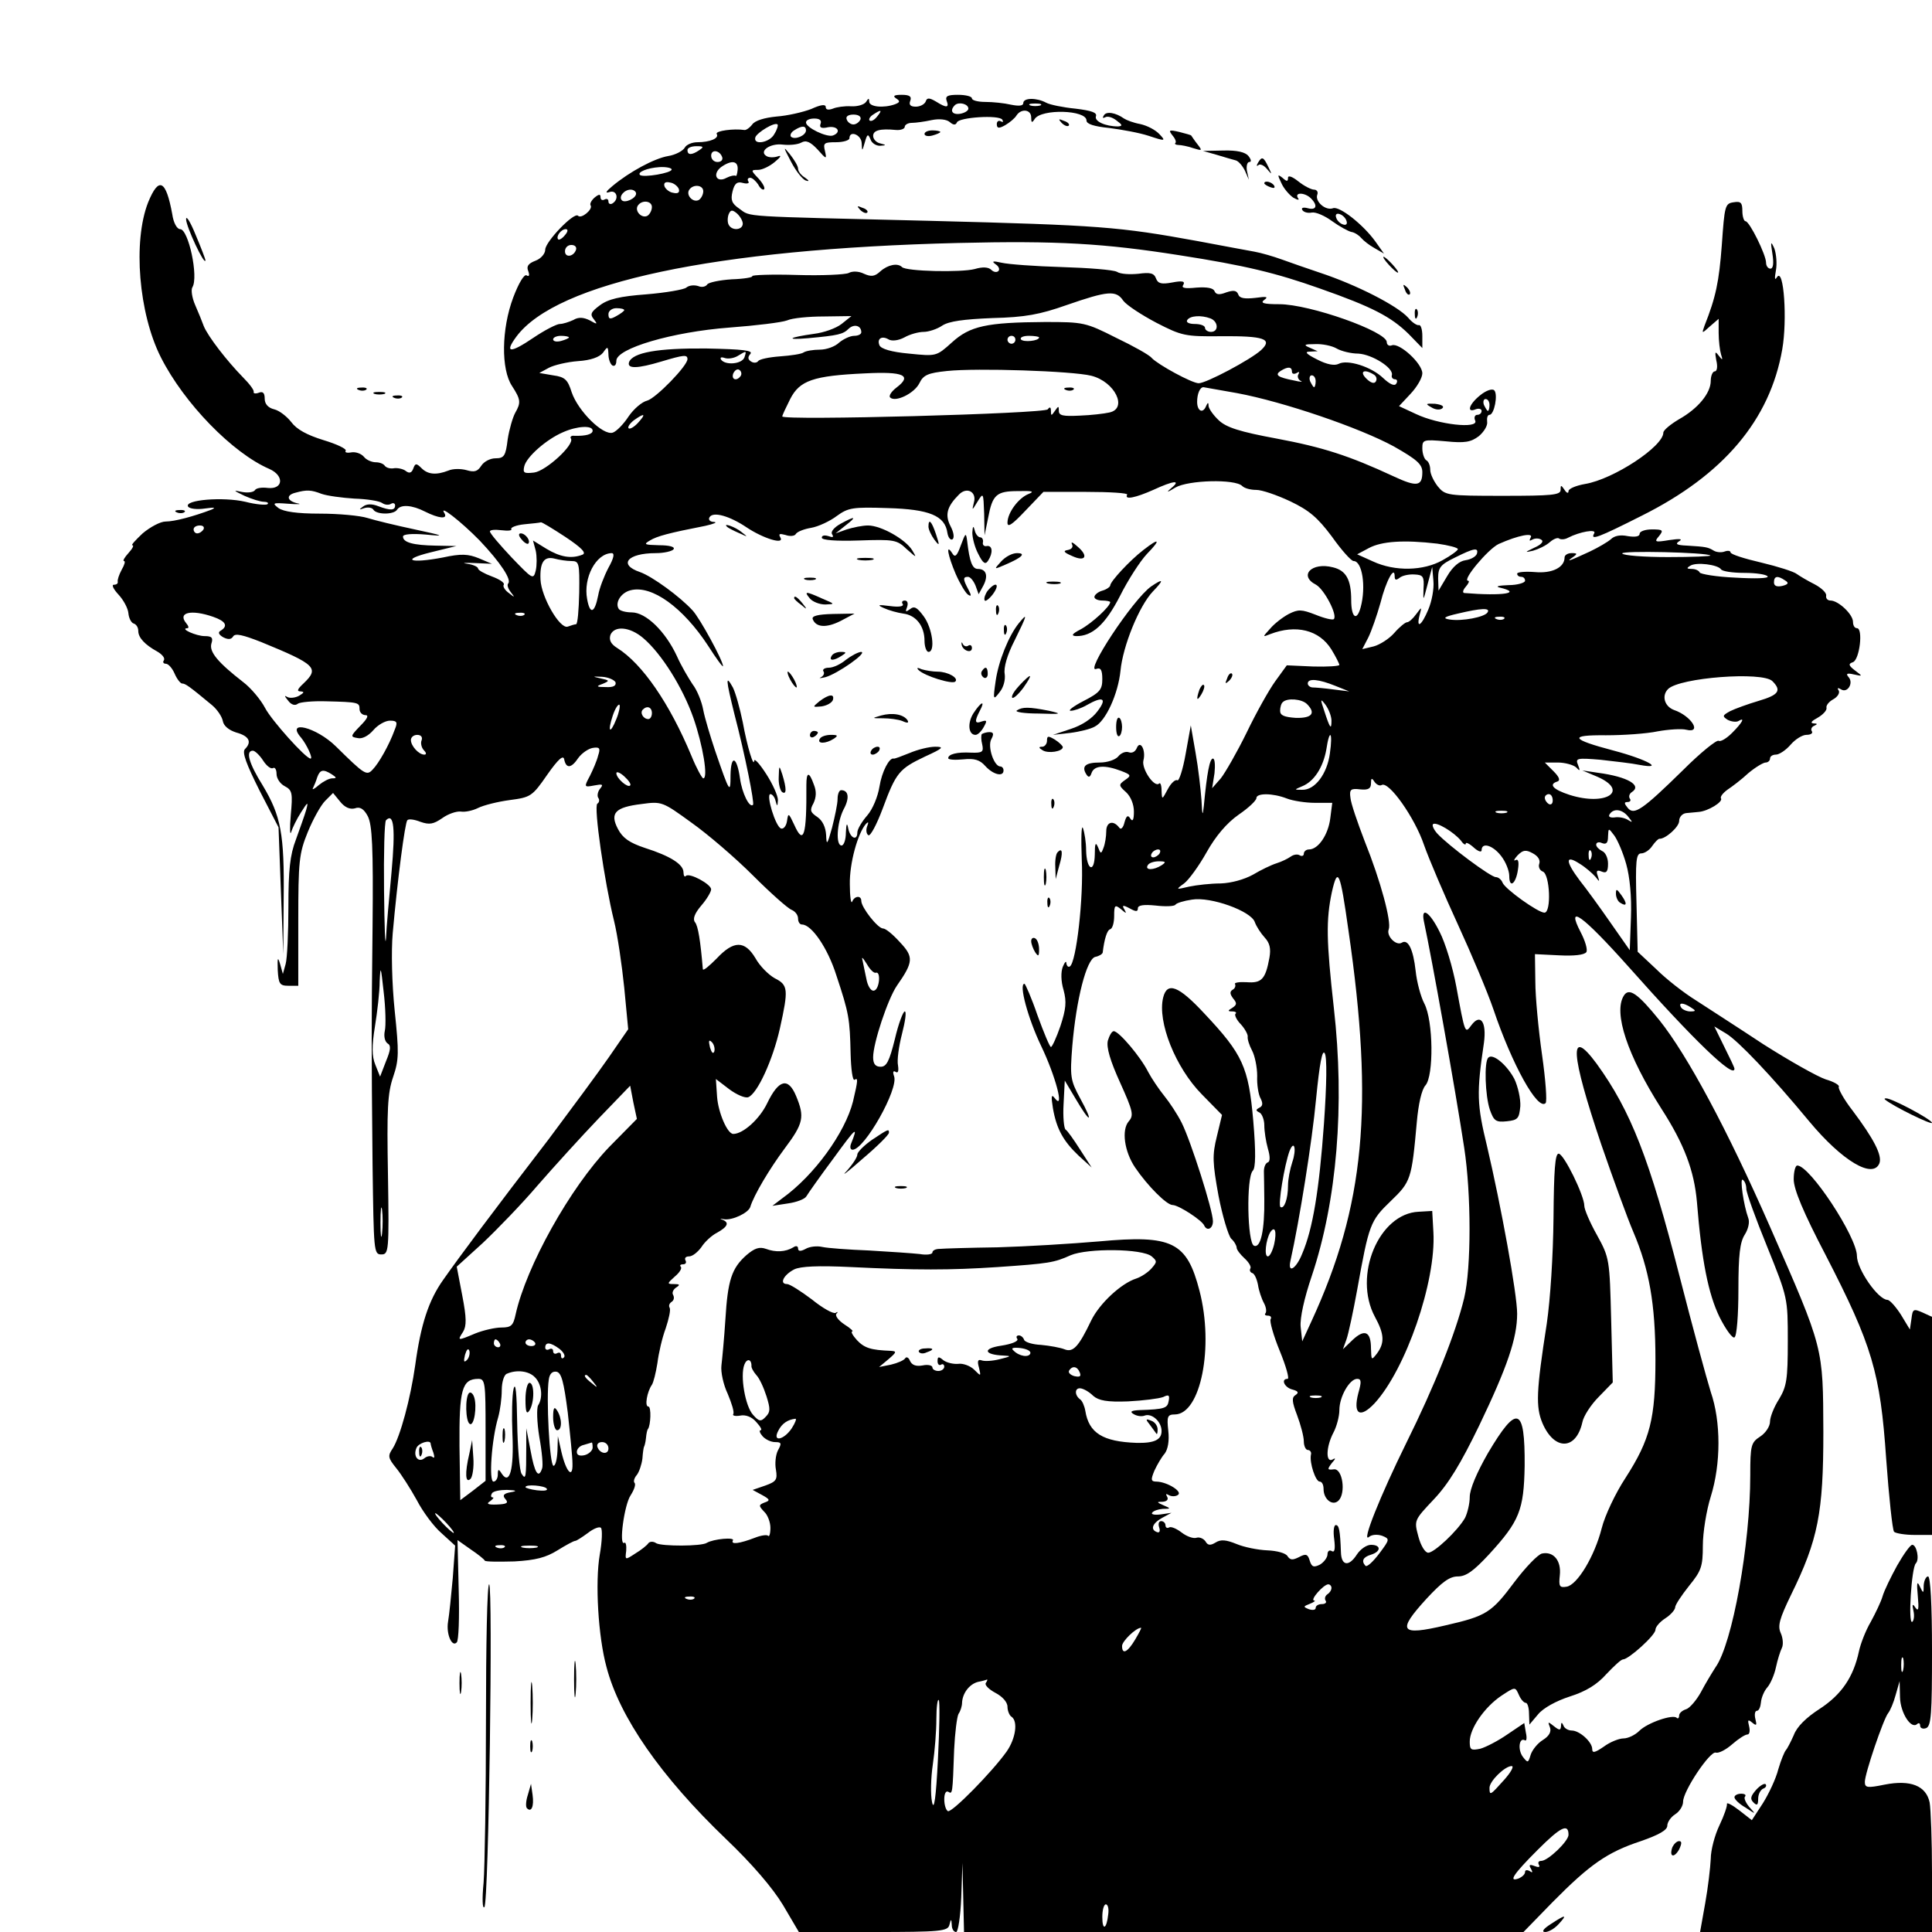
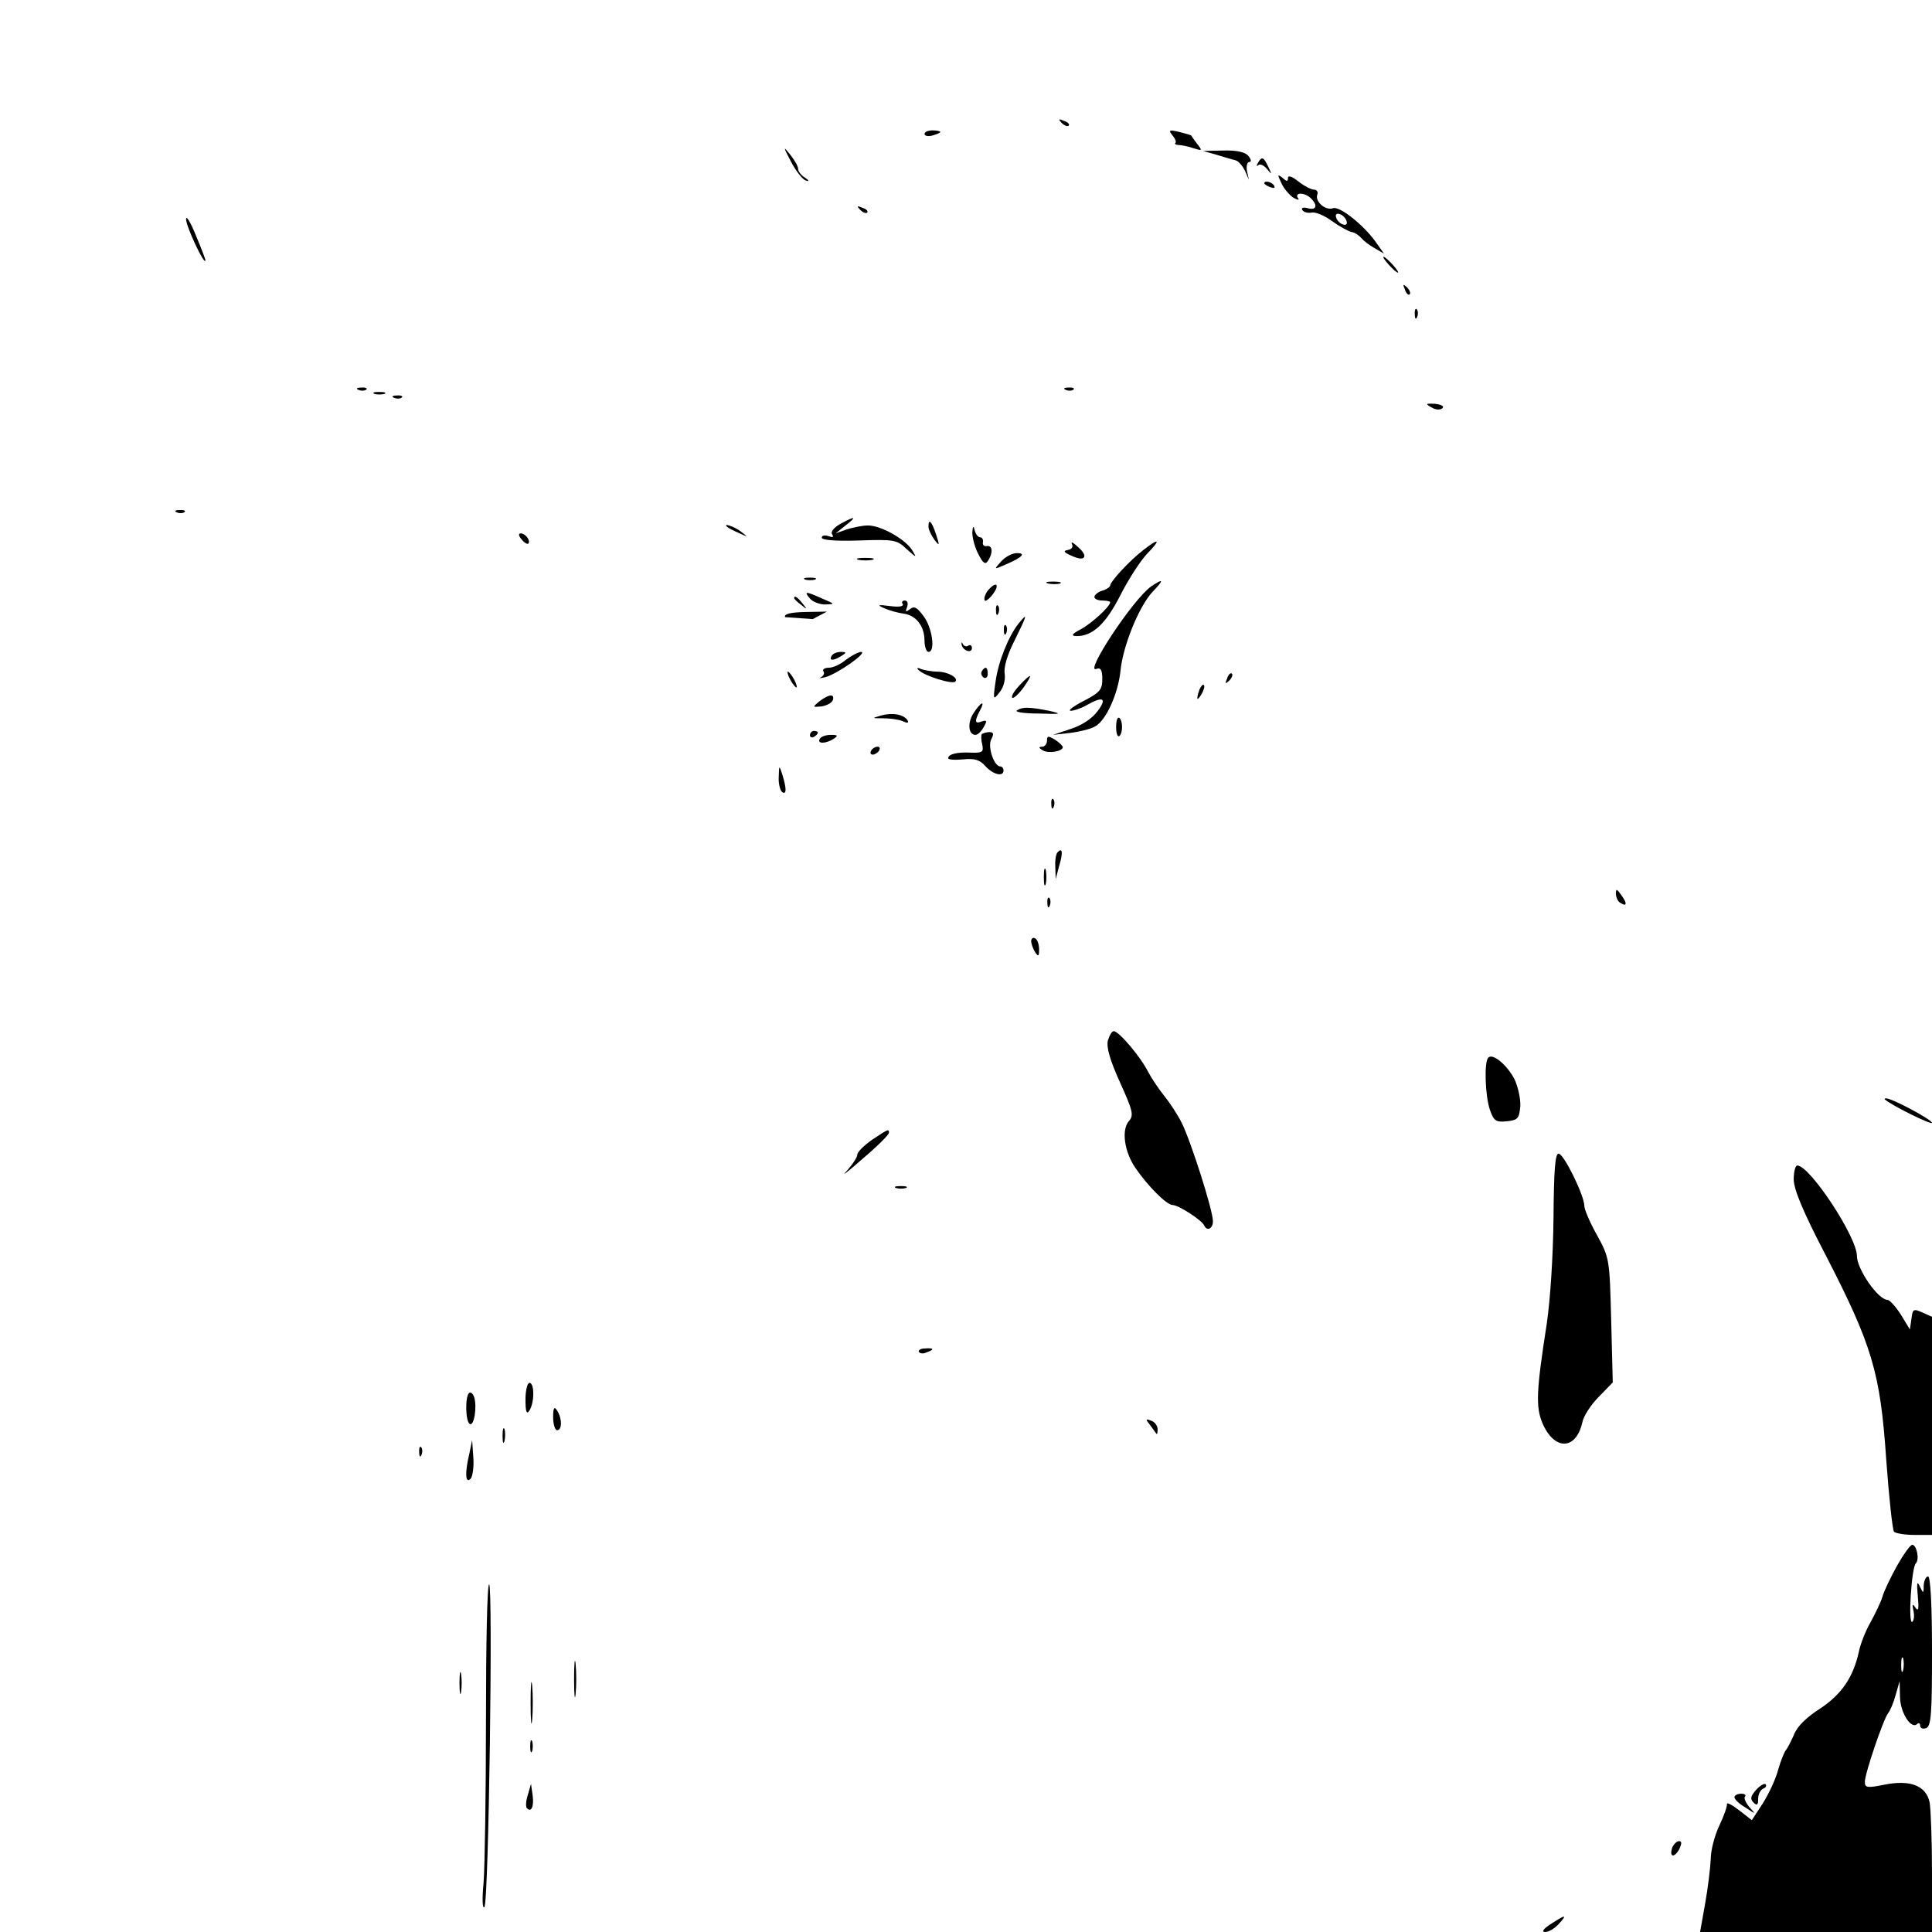
<svg xmlns="http://www.w3.org/2000/svg" version="1.0" width="489pt" height="489pt" viewBox="0 0 489 489" preserveAspectRatio="xMidYMid meet">
  <g transform="translate(0,489) scale(0.1,-0.1)" fill="#000000" stroke="none">
-     <path d="M2268 4641 c11 -7 10 -10 -3 -15 -28 -10 -65 -7 -65 7 0 9 -2 9 -8 -1 -5 -7 -22 -12 -38 -11 -16 1 -37 -2 -46 -6 -11 -4 -18 -3 -18 4 0 8 -13 6 -37 -5 -21 -8 -60 -17 -88 -19 -30 -3 -54 -10 -61 -20 -7 -9 -16 -15 -20 -14 -26 4 -74 -2 -70 -10 7 -11 -17 -21 -49 -21 -13 0 -28 -6 -32 -14 -5 -8 -23 -18 -42 -21 -35 -6 -98 -40 -141 -76 -17 -14 -19 -19 -7 -15 18 6 25 -18 7 -29 -5 -3 -10 -1 -10 5 0 6 -4 8 -10 5 -5 -3 -10 -1 -10 6 0 8 -4 8 -15 -1 -8 -7 -13 -16 -10 -20 6 -10 -24 -35 -32 -26 -10 10 -83 -66 -83 -86 0 -10 -11 -23 -25 -28 -18 -7 -23 -14 -18 -26 4 -11 2 -15 -4 -11 -6 4 -20 -19 -34 -56 -30 -80 -31 -182 -3 -224 22 -34 23 -42 8 -68 -6 -11 -15 -41 -19 -67 -5 -42 -9 -48 -31 -48 -13 0 -29 -8 -36 -19 -9 -14 -17 -17 -37 -11 -14 4 -35 4 -46 -1 -31 -12 -52 -10 -68 6 -13 13 -16 13 -21 -1 -4 -11 -10 -13 -19 -6 -6 5 -20 8 -29 7 -10 -2 -20 1 -24 6 -3 5 -13 9 -23 9 -10 0 -24 6 -30 14 -7 8 -21 13 -32 11 -11 -2 -17 0 -14 4 3 5 -23 17 -56 27 -42 13 -68 27 -82 46 -11 14 -30 29 -43 32 -16 4 -24 14 -24 27 0 15 -5 19 -15 15 -8 -3 -14 -2 -13 2 2 4 -11 21 -27 37 -42 43 -88 103 -99 129 -4 11 -14 36 -22 54 -8 18 -11 39 -7 45 16 26 -10 147 -31 147 -8 0 -17 16 -20 38 -16 87 -34 96 -61 30 -39 -99 -24 -281 32 -392 59 -117 182 -243 275 -283 38 -17 35 -52 -4 -48 -15 2 -30 0 -33 -6 -4 -5 -18 -7 -33 -4 -23 5 -22 4 7 -10 18 -8 40 -15 49 -15 8 0 13 -3 9 -6 -3 -3 -29 -1 -56 6 -56 13 -155 5 -145 -12 4 -6 23 -8 43 -5 23 3 29 3 16 -3 -45 -17 -93 -30 -116 -30 -13 0 -39 -14 -58 -30 -18 -17 -30 -30 -26 -30 5 0 0 -9 -10 -20 -10 -11 -15 -20 -11 -20 4 0 1 -10 -6 -22 -7 -13 -11 -26 -10 -30 1 -5 -3 -8 -10 -8 -6 0 -1 -11 12 -25 13 -14 24 -35 25 -47 1 -12 7 -24 13 -26 7 -2 12 -10 12 -19 0 -17 17 -35 48 -52 12 -7 20 -16 17 -22 -4 -5 -1 -9 5 -9 6 0 16 -11 22 -25 6 -14 15 -25 19 -25 8 0 17 -6 76 -55 13 -11 25 -29 27 -40 2 -12 15 -23 34 -29 33 -9 40 -24 22 -42 -8 -8 4 -39 37 -105 l48 -93 6 -161 6 -160 1 140 c2 165 -7 210 -53 287 -35 56 -44 88 -25 88 5 0 17 -11 26 -25 9 -14 20 -22 25 -19 5 3 9 -4 9 -15 0 -11 9 -25 21 -31 19 -10 20 -18 15 -73 -3 -34 -2 -53 1 -43 3 10 14 33 25 50 17 27 19 28 13 6 -4 -14 -16 -47 -26 -75 -15 -39 -19 -77 -19 -170 0 -66 -3 -131 -7 -145 l-7 -25 -7 25 c-6 20 -7 16 -6 -15 2 -35 5 -40 27 -40 l25 0 0 165 c0 150 2 170 24 224 13 32 33 68 44 79 l20 20 18 -22 c12 -15 25 -20 37 -17 13 5 23 -1 33 -20 11 -22 14 -77 12 -278 -3 -278 -3 -287 0 -606 3 -216 3 -225 22 -225 19 0 20 7 17 200 -3 168 -1 208 13 249 15 44 15 62 4 168 -7 68 -9 151 -5 196 12 135 31 280 37 286 3 4 18 2 33 -4 23 -8 33 -6 55 9 15 11 36 18 47 17 10 -2 30 2 44 9 14 7 50 16 80 20 53 7 57 9 95 64 28 40 41 51 43 39 5 -24 18 -23 36 4 9 12 25 23 36 25 18 3 20 -1 14 -19 -3 -13 -13 -36 -21 -52 -15 -28 -15 -29 11 -24 21 4 24 3 15 -8 -6 -7 -8 -18 -5 -23 4 -5 3 -12 -2 -15 -10 -6 18 -199 42 -296 9 -36 20 -112 26 -170 l10 -105 -49 -71 c-27 -39 -96 -132 -152 -207 -140 -182 -227 -299 -267 -356 -37 -52 -57 -113 -71 -216 -12 -85 -38 -181 -57 -211 -13 -19 -12 -24 9 -50 13 -16 36 -52 52 -81 15 -29 43 -67 63 -84 l34 -31 -6 -82 c-4 -44 -9 -94 -12 -111 -5 -31 10 -65 22 -52 5 4 7 64 5 133 l-3 126 34 -24 c18 -12 34 -25 35 -28 2 -3 35 -3 75 -2 54 3 80 10 109 28 21 13 41 24 45 24 3 0 17 9 32 20 14 11 29 17 33 13 4 -4 3 -35 -3 -68 -12 -70 -4 -207 17 -284 33 -127 138 -278 303 -436 67 -64 118 -124 144 -167 l40 -68 188 0 c171 0 189 2 193 18 4 16 5 16 6 0 0 -10 5 -18 11 -18 5 0 11 39 13 88 l3 87 2 -87 2 -88 708 0 708 0 74 76 c94 95 138 126 223 154 46 16 67 28 67 39 0 9 9 22 20 29 11 7 20 21 20 32 0 27 69 130 83 124 7 -2 25 7 41 21 16 14 33 25 39 25 5 0 7 9 4 21 -4 16 -3 18 8 9 11 -9 12 -7 8 9 -3 12 -1 21 4 21 5 0 9 10 10 21 1 12 8 29 16 38 8 9 18 32 22 51 4 19 11 41 15 49 4 8 3 25 -3 38 -8 18 -3 36 26 96 69 140 82 209 82 412 -1 217 2 208 -135 520 -109 248 -209 434 -280 523 -55 68 -77 83 -90 62 -27 -43 9 -151 95 -286 58 -90 83 -157 90 -236 12 -150 29 -233 57 -291 16 -32 33 -55 38 -52 6 3 10 58 10 121 0 89 4 120 16 139 9 14 13 32 9 42 -12 33 -22 103 -14 97 5 -3 9 -13 9 -23 0 -10 24 -76 53 -147 52 -129 52 -129 52 -239 0 -97 -3 -114 -22 -146 -13 -20 -23 -46 -23 -57 0 -12 -11 -29 -25 -38 -23 -15 -25 -22 -25 -98 0 -174 -45 -426 -88 -486 -9 -14 -26 -42 -37 -63 -11 -20 -28 -40 -37 -43 -10 -3 -18 -10 -18 -16 0 -6 -3 -9 -6 -6 -9 10 -74 -12 -95 -33 -10 -10 -28 -19 -40 -19 -11 0 -34 -9 -50 -21 -22 -15 -29 -17 -29 -6 0 18 -32 47 -52 47 -9 0 -19 6 -21 13 -4 9 -6 8 -6 -2 -1 -11 -4 -11 -18 0 -15 12 -16 12 -10 -3 4 -11 -2 -22 -18 -32 -13 -8 -27 -25 -31 -38 -6 -20 -7 -21 -20 -4 -13 18 -9 50 6 41 4 -2 5 7 2 20 l-4 24 -43 -29 c-23 -16 -54 -32 -68 -36 -24 -5 -27 -3 -27 18 0 33 37 87 80 116 35 23 35 23 44 3 5 -12 13 -21 18 -21 4 0 8 -12 8 -27 l1 -28 22 26 c13 16 46 34 80 45 41 13 69 30 93 57 19 20 37 37 42 37 14 0 82 61 82 75 0 7 11 20 25 29 14 9 25 22 25 28 0 6 16 30 35 54 31 38 35 49 35 102 0 33 9 89 20 124 26 83 26 190 0 265 -10 32 -46 164 -79 293 -76 297 -123 418 -210 538 -71 96 -66 26 12 -205 30 -87 66 -186 81 -221 40 -94 56 -182 56 -323 0 -150 -13 -202 -76 -300 -25 -38 -52 -95 -60 -127 -18 -71 -62 -144 -89 -148 -18 -3 -20 1 -17 29 4 37 -16 61 -45 55 -10 -2 -41 -34 -69 -71 -59 -79 -71 -87 -176 -111 -115 -27 -123 -15 -47 68 39 42 58 56 79 56 21 0 40 14 79 56 77 84 88 112 90 224 1 150 -19 157 -93 32 -28 -49 -46 -91 -46 -111 0 -17 -6 -41 -12 -53 -19 -33 -78 -88 -93 -88 -8 0 -19 18 -25 41 -11 41 -11 41 39 94 37 39 68 90 115 187 71 148 96 221 96 283 0 50 -41 274 -76 423 -26 107 -27 135 -8 263 7 53 -9 75 -32 44 -16 -22 -16 -22 -38 98 -9 49 -28 111 -42 138 -25 51 -48 66 -40 27 20 -93 79 -422 102 -573 18 -117 18 -304 0 -380 -21 -88 -76 -225 -146 -366 -67 -136 -115 -256 -95 -239 7 6 21 7 33 3 20 -8 20 -9 -7 -45 -16 -21 -31 -35 -35 -31 -11 12 -6 22 14 28 26 8 26 25 0 25 -11 0 -27 -11 -36 -25 -20 -31 -39 -28 -40 6 -2 57 -5 69 -13 69 -5 0 -7 -16 -4 -36 3 -25 1 -34 -6 -30 -6 4 -11 0 -11 -8 0 -8 -9 -20 -19 -26 -16 -8 -21 -6 -26 10 -5 17 -10 18 -27 9 -16 -8 -22 -8 -29 2 -4 8 -27 14 -51 15 -24 1 -59 8 -78 16 -27 11 -40 12 -53 4 -13 -8 -20 -8 -26 3 -5 7 -15 11 -22 9 -8 -3 -25 3 -38 13 -13 10 -27 16 -32 13 -5 -3 -9 0 -9 5 0 6 -5 11 -11 11 -6 0 -8 -7 -5 -16 3 -9 1 -14 -5 -12 -18 6 -13 22 12 36 l24 13 -27 -4 c-15 -2 -25 0 -22 4 3 5 15 9 27 10 21 0 21 1 2 9 -18 8 -18 9 -2 9 11 1 15 6 11 13 -4 7 -3 8 4 4 7 -4 17 -4 23 0 14 8 -26 33 -53 34 -15 0 -16 4 -6 28 7 15 18 34 26 43 8 11 12 32 9 58 -4 36 -2 41 17 41 65 1 99 171 62 313 -32 124 -69 142 -254 125 -70 -6 -185 -13 -257 -15 -71 -1 -138 -3 -147 -4 -10 0 -18 -4 -18 -9 0 -5 -15 -7 -32 -4 -18 2 -76 6 -128 9 -52 2 -106 6 -119 9 -13 3 -32 1 -42 -5 -13 -7 -19 -6 -19 1 0 6 -5 8 -12 3 -20 -12 -45 -13 -69 -4 -17 6 -29 2 -50 -16 -37 -33 -47 -63 -53 -163 -3 -47 -8 -99 -10 -116 -2 -17 5 -49 16 -72 10 -24 17 -46 14 -51 -3 -4 5 -6 17 -4 14 3 30 -3 41 -16 11 -12 16 -21 11 -21 -4 0 -2 -7 5 -15 7 -8 21 -15 32 -15 16 0 17 -3 7 -21 -6 -12 -8 -34 -5 -49 4 -25 1 -30 -27 -40 l-32 -11 24 -13 c20 -11 21 -14 6 -19 -15 -6 -15 -8 -1 -23 9 -8 16 -27 16 -41 0 -15 -3 -24 -6 -20 -3 3 -18 1 -33 -5 -39 -15 -62 -18 -56 -7 6 9 -49 4 -66 -6 -13 -9 -114 -9 -128 -1 -7 5 -16 5 -20 0 -3 -5 -18 -17 -33 -26 -26 -17 -26 -17 -23 7 1 13 -1 23 -5 20 -14 -8 0 96 16 120 9 14 14 28 10 32 -3 3 -1 12 6 20 6 8 12 26 14 41 1 15 3 28 4 30 1 1 4 11 5 22 1 11 3 21 5 23 7 9 9 57 1 57 -10 0 -3 38 9 55 4 6 10 30 14 55 3 25 12 64 21 88 8 24 13 47 10 52 -3 5 -1 11 5 15 6 4 7 11 4 17 -4 6 0 14 7 19 11 7 10 9 -5 9 -18 0 -18 1 2 19 12 10 19 21 15 25 -3 3 -1 6 6 6 7 0 9 5 6 10 -3 6 1 10 9 10 9 0 22 11 31 23 8 13 26 30 40 37 27 15 32 26 13 33 -7 2 -5 3 5 1 21 -3 61 16 66 31 9 30 49 97 87 148 48 64 51 80 29 133 -20 48 -44 42 -73 -18 -19 -40 -61 -78 -86 -78 -15 0 -38 54 -41 94 l-3 45 34 -26 c19 -14 40 -23 48 -20 23 9 62 94 80 174 22 99 21 110 -13 127 -16 9 -38 31 -49 51 -27 45 -55 45 -98 -1 -19 -19 -34 -32 -35 -27 -6 71 -12 110 -20 119 -6 8 -1 22 16 42 14 16 25 35 25 41 0 13 -55 43 -64 34 -3 -4 -6 1 -6 9 0 20 -32 41 -98 62 -39 13 -56 25 -68 48 -21 40 -7 55 60 63 51 7 53 6 126 -47 41 -29 111 -89 156 -134 45 -45 89 -84 98 -87 9 -4 16 -13 16 -22 0 -8 4 -15 10 -15 24 0 65 -59 87 -129 32 -96 34 -110 36 -198 1 -39 5 -69 10 -66 9 6 9 0 -4 -55 -20 -79 -98 -187 -179 -245 l-25 -19 39 6 c22 3 43 11 47 18 4 7 35 51 70 98 56 77 62 82 43 35 -3 -8 -2 -15 4 -15 30 0 117 154 105 186 -4 11 -2 15 4 11 6 -4 8 2 6 16 -3 13 2 49 10 80 8 31 12 57 7 57 -4 0 -16 -31 -25 -70 -14 -56 -21 -70 -36 -70 -13 0 -19 7 -19 24 0 36 37 147 60 181 42 60 43 73 8 110 -17 19 -36 35 -43 35 -13 0 -55 53 -55 70 0 14 -17 13 -23 -2 -3 -7 -6 13 -6 44 -1 53 20 129 41 153 6 6 7 4 3 -6 -4 -10 -2 -20 3 -23 5 -3 21 27 36 67 34 92 42 101 107 132 46 21 50 25 26 25 -15 0 -44 -7 -65 -16 -20 -8 -38 -15 -40 -14 -11 3 -30 -33 -36 -71 -4 -25 -17 -57 -31 -73 -14 -16 -25 -35 -25 -43 0 -22 -18 -15 -23 10 -3 16 -5 13 -6 -10 0 -18 -5 -33 -11 -33 -15 0 -12 57 5 91 16 29 13 49 -6 49 -5 0 -9 -10 -9 -22 0 -13 -7 -45 -14 -73 -12 -43 -14 -46 -15 -19 -1 20 -9 37 -22 46 -18 12 -20 17 -10 35 7 15 8 30 1 47 -12 34 -19 33 -19 -1 1 -129 -7 -154 -31 -100 -14 30 -15 30 -18 9 -2 -13 -9 -21 -15 -19 -14 4 -39 87 -27 87 5 0 11 -8 13 -17 4 -15 5 -15 6 2 0 11 -13 40 -29 65 -16 25 -30 41 -31 35 -1 -20 -18 36 -29 97 -7 34 -18 74 -25 88 -19 34 -18 21 4 -68 27 -103 51 -225 47 -229 -9 -9 -28 30 -33 67 -8 56 -23 61 -24 8 0 -48 -2 -46 -39 62 -12 36 -26 82 -30 103 -4 22 -16 51 -27 65 -10 15 -29 47 -40 72 -29 62 -78 110 -114 110 -15 0 -30 4 -33 9 -10 16 6 41 30 47 54 14 133 -44 196 -140 21 -33 38 -56 38 -52 0 14 -59 122 -77 141 -32 35 -102 86 -133 97 -56 19 -32 48 40 48 21 0 42 5 45 10 4 6 -11 10 -37 10 -37 1 -40 2 -23 12 18 11 48 19 140 37 22 5 32 9 22 10 -10 0 -15 6 -11 12 9 15 51 3 94 -26 42 -28 97 -45 85 -25 -5 9 -2 10 13 6 11 -4 23 -3 26 2 3 6 21 13 39 16 18 3 48 17 65 30 29 21 40 23 129 20 105 -3 145 -19 151 -63 2 -12 8 -19 13 -16 5 4 3 18 -5 33 -15 29 -9 50 21 80 20 21 46 7 38 -20 -5 -21 -5 -21 9 2 15 24 15 24 17 -30 l1 -55 9 44 c11 59 21 68 76 68 36 1 42 -1 27 -7 -26 -10 -54 -48 -54 -73 0 -13 12 -5 45 30 l46 48 108 0 c60 0 107 -3 104 -7 -8 -14 21 -8 66 12 52 24 72 26 45 4 -13 -11 -10 -11 11 2 33 19 151 22 169 4 6 -6 21 -10 36 -10 14 0 52 -13 86 -29 48 -23 69 -41 105 -89 24 -34 49 -62 55 -62 22 0 32 -65 18 -117 -10 -37 -24 -26 -24 18 0 52 -13 75 -46 83 -54 14 -88 -21 -43 -44 21 -12 55 -77 45 -87 -3 -3 -24 2 -46 11 -36 14 -44 14 -68 2 -15 -8 -36 -24 -47 -37 -20 -22 -20 -22 0 -14 65 25 124 11 155 -39 11 -18 20 -36 20 -39 0 -3 -30 -5 -66 -4 l-67 3 -29 -40 c-16 -22 -49 -81 -73 -131 -24 -49 -54 -101 -65 -115 l-22 -25 6 38 c2 20 1 37 -4 37 -8 0 -15 -35 -23 -120 -3 -28 -4 -24 -6 15 -2 28 -8 81 -15 120 l-12 69 -13 -72 c-7 -40 -17 -70 -21 -67 -5 3 -16 -7 -24 -22 -15 -28 -15 -28 -16 -4 0 13 -3 21 -6 18 -12 -12 -45 37 -40 58 7 26 -8 54 -17 31 -4 -9 -12 -13 -20 -10 -8 3 -20 -2 -27 -11 -7 -8 -27 -15 -46 -15 -36 0 -47 -9 -35 -29 6 -10 10 -9 14 3 7 19 34 20 74 5 26 -10 27 -12 11 -23 -17 -12 -17 -14 2 -31 12 -11 20 -31 20 -49 0 -21 -3 -27 -9 -18 -6 10 -10 8 -15 -10 -3 -13 -9 -19 -13 -13 -15 20 -33 15 -33 -9 0 -13 -3 -32 -7 -42 -6 -16 -7 -16 -14 2 -6 14 -8 9 -8 -19 -1 -49 -21 -39 -22 11 0 20 -4 45 -8 56 -4 10 -5 -26 -3 -80 5 -97 -14 -260 -30 -270 -4 -3 -8 1 -9 8 0 7 -4 3 -9 -9 -5 -13 -5 -36 2 -59 8 -30 6 -48 -8 -91 -10 -29 -21 -53 -24 -53 -3 0 -18 36 -34 80 -15 44 -31 80 -33 80 -15 0 9 -88 42 -157 37 -77 60 -165 35 -133 -9 12 -10 6 -5 -25 9 -52 26 -83 65 -120 l33 -30 -29 45 c-16 25 -32 48 -37 51 -4 3 -7 32 -5 65 l3 59 28 -47 c37 -63 46 -62 11 2 -25 46 -26 55 -20 132 10 119 36 220 58 226 10 2 18 7 19 11 4 34 11 57 19 59 6 2 10 17 10 34 0 27 2 29 17 17 14 -12 15 -12 9 -1 -7 11 -4 12 13 3 16 -9 21 -9 21 0 0 8 15 10 45 7 25 -3 47 -2 50 2 2 4 21 10 42 13 47 8 150 -29 159 -57 4 -11 15 -28 25 -39 13 -14 16 -28 12 -51 -10 -55 -20 -65 -58 -62 -18 1 -32 -1 -29 -5 2 -4 0 -11 -6 -14 -8 -5 -7 -11 1 -22 10 -12 10 -16 -2 -24 -12 -7 -12 -9 0 -9 8 0 12 -3 8 -6 -3 -3 3 -16 14 -27 10 -11 18 -26 17 -31 -1 -6 4 -22 11 -35 7 -13 13 -42 13 -64 -1 -22 3 -48 9 -58 6 -12 5 -19 -4 -23 -9 -5 -9 -7 1 -12 6 -3 12 -18 12 -32 0 -15 4 -41 9 -59 6 -20 6 -33 0 -35 -6 -2 -10 -12 -10 -23 0 -11 1 -42 1 -70 1 -78 -9 -125 -26 -118 -17 6 -20 173 -3 190 7 7 8 45 1 127 -12 135 -26 167 -124 271 -65 70 -94 81 -104 40 -15 -61 31 -177 98 -245 l51 -52 -13 -54 c-12 -48 -11 -67 4 -150 10 -52 25 -101 32 -109 8 -7 14 -18 14 -23 0 -5 9 -17 20 -27 11 -10 17 -21 15 -25 -3 -5 -1 -10 4 -12 6 -1 12 -15 15 -30 2 -14 9 -35 15 -46 6 -11 7 -22 4 -26 -3 -3 -1 -6 6 -6 7 0 10 -4 7 -9 -3 -5 7 -41 23 -80 16 -39 25 -71 20 -71 -18 0 -8 -22 12 -27 15 -4 17 -8 8 -14 -10 -6 -9 -17 4 -51 9 -24 17 -54 17 -66 0 -12 5 -22 10 -22 6 0 10 -6 8 -12 -4 -21 12 -68 22 -68 6 0 10 -8 10 -19 0 -26 23 -44 38 -29 19 19 10 82 -12 79 -17 -2 -17 0 -5 16 10 11 10 14 2 9 -18 -10 -17 32 2 68 8 15 15 41 15 57 0 34 26 79 45 79 11 0 11 -8 3 -36 -14 -54 4 -65 41 -26 79 86 156 308 149 433 l-3 54 -34 -2 c-101 -4 -167 -162 -111 -266 24 -44 25 -66 5 -93 -14 -18 -14 -17 -15 13 0 43 -16 50 -46 22 l-25 -24 9 25 c5 14 17 70 27 125 30 167 33 175 85 225 51 49 53 55 66 200 4 45 12 82 22 93 21 24 20 163 -3 207 -9 17 -19 54 -22 83 -6 54 -19 81 -35 71 -14 -9 -40 17 -33 34 7 19 -20 121 -61 223 -18 47 -35 96 -36 110 -3 21 1 24 25 21 20 -2 27 2 27 15 0 14 2 15 9 4 5 -7 13 -11 18 -8 18 11 84 -83 107 -151 13 -37 52 -128 86 -202 34 -74 75 -171 90 -215 47 -139 112 -257 132 -237 4 4 0 59 -9 122 -9 63 -17 147 -17 185 l-1 70 61 -3 c38 -2 64 1 69 8 4 6 -3 29 -14 50 -39 75 4 44 121 -87 165 -186 268 -285 268 -258 0 3 -12 28 -26 56 l-25 51 30 -18 c30 -18 114 -106 210 -222 84 -101 162 -147 178 -106 7 20 -14 61 -68 133 -22 28 -37 56 -35 60 3 4 -12 13 -33 19 -21 7 -92 47 -158 89 -65 43 -143 93 -172 112 -29 18 -74 53 -99 78 l-47 44 -3 124 c-3 107 -1 125 12 125 8 0 21 8 28 19 7 10 15 18 18 18 15 -1 50 30 50 45 0 10 8 19 18 20 9 1 24 2 32 3 23 2 61 25 56 34 -3 4 5 14 16 22 12 8 36 26 53 42 18 15 38 27 44 27 6 0 11 5 11 10 0 6 7 10 15 10 8 0 25 11 37 25 12 14 30 25 40 25 11 0 17 4 14 9 -4 5 0 12 6 14 9 4 8 6 -2 6 -9 1 -5 6 10 14 14 8 24 19 23 25 -2 6 6 16 17 22 11 6 17 16 14 22 -5 7 -2 8 6 3 16 -10 32 16 19 31 -8 9 -4 11 13 7 23 -5 23 -5 3 10 -17 13 -17 17 -5 21 17 7 26 86 10 86 -6 0 -10 7 -10 16 0 19 -37 54 -57 54 -7 0 -12 5 -11 12 2 7 -12 20 -29 29 -18 9 -38 21 -45 26 -7 6 -48 19 -90 29 -43 10 -78 21 -78 26 0 4 -7 5 -15 2 -8 -3 -20 -2 -27 2 -15 9 -19 10 -68 13 -26 1 -31 4 -20 11 10 6 2 7 -25 3 -36 -6 -39 -5 -26 10 12 15 10 17 -18 17 -17 0 -31 -5 -31 -11 0 -7 -11 -9 -30 -6 -19 4 -34 1 -43 -8 -8 -7 -32 -21 -53 -31 -54 -25 -61 -27 -44 -15 13 9 13 11 -2 11 -10 0 -18 -5 -18 -11 0 -25 -31 -41 -75 -37 -25 2 -45 0 -45 -4 0 -5 5 -8 10 -8 6 0 10 -4 10 -10 0 -5 -19 -11 -42 -11 -24 -1 -34 -3 -23 -6 60 -14 9 -22 -89 -14 -5 1 -3 8 4 16 7 8 10 15 6 15 -17 0 50 80 77 93 49 22 90 30 81 16 -4 -8 -3 -9 4 -5 7 4 17 4 23 0 7 -4 1 -12 -17 -20 -25 -12 -26 -13 -4 -8 14 4 33 13 43 22 9 8 20 12 23 9 4 -3 14 -3 23 2 29 15 73 23 66 11 -11 -19 10 -11 121 45 206 103 324 242 355 421 13 74 4 207 -13 183 -6 -10 -7 -5 -3 17 3 16 1 41 -4 55 -9 20 -10 18 -5 -13 4 -25 2 -38 -5 -38 -6 0 -11 7 -11 15 0 20 -42 105 -52 105 -4 0 -8 12 -8 26 0 21 -4 25 -22 22 -22 -3 -23 -9 -30 -108 -7 -93 -15 -132 -44 -205 -7 -20 -7 -20 14 -1 l22 19 0 -36 c0 -19 3 -44 6 -54 5 -15 4 -16 -6 -3 -9 12 -10 10 -6 -12 4 -16 2 -28 -4 -28 -5 0 -10 -11 -10 -24 0 -31 -32 -70 -80 -97 -22 -13 -40 -28 -40 -34 0 -35 -126 -118 -198 -130 -23 -4 -42 -12 -42 -18 0 -7 -5 -5 -10 3 -9 13 -10 13 -10 0 0 -13 -22 -15 -146 -15 -141 0 -146 1 -165 24 -10 13 -19 31 -19 42 0 10 -4 21 -10 24 -5 3 -10 17 -10 30 0 22 2 23 59 18 49 -5 64 -2 84 13 13 11 23 27 21 37 -1 9 1 17 6 17 12 0 22 52 12 62 -5 5 -20 0 -35 -12 -29 -23 -36 -46 -12 -36 8 3 15 1 15 -4 0 -6 -5 -10 -11 -10 -6 0 -9 -7 -5 -15 8 -21 -93 -10 -150 17 l-43 20 29 31 c17 18 30 41 30 52 0 25 -58 78 -77 71 -7 -3 -13 1 -13 8 0 27 -195 96 -272 96 -40 0 -49 3 -38 11 11 8 6 9 -23 5 -27 -3 -40 -1 -43 9 -4 10 -12 11 -30 5 -18 -7 -26 -6 -30 3 -3 8 -19 11 -46 9 -29 -3 -39 -1 -33 7 5 9 -2 11 -28 6 -27 -5 -36 -3 -41 10 -5 14 -15 16 -45 12 -21 -2 -45 -1 -54 5 -9 5 -72 10 -139 12 -68 2 -136 7 -153 11 -22 5 -26 4 -15 -4 8 -5 11 -13 7 -17 -4 -4 -12 -3 -18 3 -7 7 -22 8 -42 2 -34 -9 -174 -6 -184 5 -11 11 -36 6 -55 -11 -14 -13 -23 -14 -41 -6 -14 7 -30 7 -39 2 -8 -4 -67 -7 -131 -5 -64 2 -115 0 -113 -3 2 -3 -21 -7 -52 -8 -31 -2 -59 -8 -62 -13 -4 -6 -14 -8 -23 -4 -10 3 -23 2 -30 -4 -6 -5 -52 -13 -101 -17 -67 -5 -97 -12 -118 -28 -23 -17 -25 -23 -15 -35 10 -13 9 -14 -10 -3 -16 8 -29 9 -42 1 -11 -5 -26 -10 -34 -10 -8 0 -39 -16 -67 -35 -59 -40 -74 -39 -43 3 102 137 503 222 1118 237 252 6 369 -1 560 -31 167 -26 245 -45 355 -84 134 -47 181 -72 225 -115 l35 -36 0 31 c0 16 -4 29 -9 27 -5 -1 -17 7 -27 19 -27 30 -130 83 -224 114 -30 10 -73 25 -95 33 -22 8 -53 17 -70 20 -16 3 -82 15 -145 27 -198 36 -245 40 -675 51 -488 12 -453 9 -484 31 -19 13 -22 22 -17 43 5 21 12 26 26 22 11 -3 18 -1 14 4 -3 5 -1 9 5 9 5 0 14 -8 20 -17 5 -10 12 -15 15 -12 3 3 -3 15 -14 27 -20 21 -20 22 -1 22 10 0 29 9 42 20 16 13 18 18 7 14 -9 -3 -22 -3 -28 1 -20 12 9 33 41 29 17 -2 38 0 47 5 12 7 23 2 41 -17 23 -26 24 -26 19 -4 -5 20 -2 22 28 22 19 0 34 5 34 10 0 21 30 9 31 -12 1 -22 1 -22 8 2 6 21 8 22 14 8 3 -10 14 -17 24 -17 17 1 17 2 1 6 -10 2 -18 11 -18 19 0 14 17 19 58 15 12 -1 22 3 22 8 0 5 8 10 18 10 9 0 32 3 50 7 19 4 38 2 46 -5 9 -8 15 -8 18 -1 4 13 107 20 115 7 3 -6 2 -7 -4 -4 -5 3 -10 0 -10 -7 0 -11 5 -12 21 -3 12 7 25 18 29 25 12 18 37 15 37 -5 0 -14 2 -15 9 -4 17 26 131 23 131 -4 0 -9 19 -15 58 -19 31 -4 76 -12 100 -20 42 -14 43 -13 27 4 -10 11 -31 22 -49 26 -17 3 -35 10 -41 14 -21 15 -45 19 -51 8 -4 -6 -3 -8 3 -5 6 4 19 0 29 -8 15 -11 16 -14 4 -15 -32 0 -61 13 -56 26 3 9 -11 14 -52 19 -31 3 -65 10 -74 15 -24 13 -58 13 -58 -1 0 -7 -11 -8 -31 -4 -17 4 -46 7 -65 7 -19 0 -34 4 -34 9 0 5 -16 9 -35 9 -26 0 -33 -3 -29 -15 7 -18 0 -19 -27 -2 -17 10 -23 10 -26 0 -3 -7 -14 -13 -25 -13 -14 0 -18 5 -14 15 4 11 -2 15 -22 15 -19 0 -23 -3 -14 -9z m183 -26 c0 -5 -9 -11 -21 -13 -20 -3 -27 8 -13 22 10 9 34 3 34 -9z m182 8 c-7 -2 -19 -2 -25 0 -7 3 -2 5 12 5 14 0 19 -2 13 -5z m-413 -28 c-7 -9 -15 -13 -19 -10 -3 3 1 10 9 15 21 14 24 12 10 -5z m-42 -7 c-3 -7 -11 -13 -18 -13 -7 0 -15 6 -17 13 -3 7 4 12 17 12 13 0 20 -5 18 -12z m-101 -11 c-4 -10 2 -13 19 -9 25 4 34 -13 12 -21 -16 -5 -68 20 -68 33 0 6 9 10 21 10 14 0 19 -5 16 -13z m-117 -26 c-11 -22 -55 -30 -48 -8 5 12 49 39 56 32 2 -2 -1 -13 -8 -24z m80 9 c0 -13 -28 -25 -38 -16 -3 4 0 11 8 16 20 13 30 12 30 0z m-270 -50 c-19 -13 -30 -13 -30 0 0 6 10 10 23 10 18 0 19 -2 7 -10z m58 -18 c2 -7 -3 -12 -12 -12 -9 0 -16 7 -16 16 0 17 22 14 28 -4z m39 -32 c-1 -10 -3 -17 -5 -15 -3 2 -13 0 -23 -5 -25 -14 -37 9 -14 27 27 19 44 16 42 -7z m-167 1 c0 -9 -71 -21 -80 -14 -8 7 18 18 49 20 17 1 31 -2 31 -6z m18 -49 c3 -9 -2 -13 -14 -10 -9 1 -19 9 -22 16 -3 9 2 13 14 10 9 -1 19 -9 22 -16z m62 -6 c0 -8 -5 -18 -11 -22 -14 -8 -33 11 -25 25 10 16 36 13 36 -3z m-170 -6 c0 -12 -28 -25 -36 -17 -9 9 6 27 22 27 8 0 14 -5 14 -10z m40 -34 c0 -8 -5 -18 -11 -22 -14 -8 -33 11 -25 25 10 16 36 13 36 -3z m230 -42 c0 -16 -26 -19 -35 -4 -4 6 -4 18 -1 27 5 12 9 13 21 3 8 -7 15 -19 15 -26z m-450 -29 c-7 -9 -15 -13 -17 -11 -7 7 7 26 19 26 6 0 6 -6 -2 -15z m28 -37 c-6 -18 -28 -21 -28 -4 0 9 7 16 16 16 9 0 14 -5 12 -12z m1385 -129 c8 -11 46 -36 84 -56 64 -33 73 -35 163 -34 110 1 132 -7 102 -35 -26 -24 -139 -84 -158 -84 -17 0 -103 47 -119 64 -5 7 -46 30 -90 51 -77 39 -83 40 -180 40 -148 -1 -190 -10 -236 -52 -39 -35 -39 -35 -108 -28 -45 4 -71 12 -75 21 -7 17 6 25 23 15 8 -5 25 -3 40 5 14 8 36 14 49 14 12 0 34 7 47 16 17 11 54 16 127 19 83 2 120 9 188 33 104 36 125 38 143 11z m-1263 -24 c0 -2 -9 -9 -20 -15 -16 -9 -20 -8 -20 5 0 8 9 15 20 15 11 0 20 -2 20 -5z m550 -35 c-14 -11 -45 -22 -70 -25 -64 -9 -74 -16 -15 -11 77 7 89 10 103 24 14 13 32 8 32 -9 0 -5 -8 -9 -18 -9 -10 0 -27 -8 -38 -17 -10 -10 -32 -18 -49 -18 -16 0 -35 -3 -41 -7 -5 -4 -32 -8 -60 -10 -27 -2 -52 -7 -55 -12 -4 -5 -12 -5 -18 -1 -8 5 -9 11 -2 19 8 9 -17 12 -112 14 -122 1 -186 -10 -195 -35 -5 -17 22 -16 82 2 57 17 66 18 66 6 0 -17 -80 -99 -102 -105 -13 -3 -34 -21 -47 -40 -13 -20 -31 -38 -40 -41 -25 -8 -88 55 -104 102 -10 32 -17 39 -47 43 l-35 6 24 13 c13 7 47 15 74 17 32 2 54 10 63 21 12 17 13 17 14 -4 0 -12 5 -25 10 -28 6 -3 10 2 10 12 0 31 141 73 287 84 67 5 132 13 145 18 13 6 55 10 93 10 l70 1 -25 -20z m934 14 c20 -8 21 -34 1 -34 -8 0 -15 5 -15 10 0 6 -12 10 -26 10 -14 0 -23 4 -19 10 7 11 35 13 59 4z m-1624 -48 c0 -2 -9 -6 -20 -9 -11 -3 -20 -1 -20 4 0 5 9 9 20 9 11 0 20 -2 20 -4z m1130 -6 c0 -5 -4 -10 -10 -10 -5 0 -10 5 -10 10 0 6 5 10 10 10 6 0 10 -4 10 -10z m60 6 c0 -9 -40 -13 -46 -5 -3 5 6 9 20 9 14 0 26 -2 26 -4z m753 -28 c12 -7 37 -13 55 -13 35 -2 89 -36 85 -54 -2 -6 2 -11 8 -11 5 0 7 -5 3 -11 -4 -7 -16 -2 -33 14 -30 29 -91 48 -113 36 -10 -5 -29 -2 -54 11 -28 14 -33 20 -19 20 l20 1 -20 9 c-17 7 -14 9 13 9 18 1 43 -4 55 -11z m-1499 -23 c-7 -17 -49 -20 -59 -5 -3 5 0 7 9 4 8 -3 23 -1 33 5 23 14 23 14 17 -4z m-9 -46 c-10 -15 -25 -10 -19 6 4 8 10 12 15 9 5 -3 7 -10 4 -15z m887 0 c60 -15 93 -83 46 -93 -13 -3 -47 -7 -76 -8 -41 -2 -52 0 -52 12 0 13 -1 13 -10 0 -9 -13 -10 -13 -10 0 0 10 -3 11 -8 4 -7 -11 -672 -29 -672 -18 0 3 9 22 20 44 24 47 58 59 190 65 97 5 120 -5 79 -36 -13 -10 -20 -21 -16 -25 13 -13 61 10 74 36 10 21 22 26 70 31 75 8 317 0 365 -12z m508 10 c0 -5 5 -7 12 -3 6 4 8 3 4 -4 -3 -5 0 -13 6 -16 7 -3 0 -3 -17 1 -41 8 -49 14 -34 24 19 12 29 11 29 -2z m207 -7 c7 -4 9 -12 5 -18 -4 -6 -13 -3 -24 8 -18 18 -5 25 19 10z m-147 -17 c0 -8 -2 -15 -4 -15 -2 0 -6 7 -10 15 -3 8 -1 15 4 15 6 0 10 -7 10 -15z m-199 -30 c118 -22 311 -88 397 -135 58 -33 72 -45 72 -65 0 -36 -14 -38 -72 -11 -114 53 -180 74 -297 96 -92 17 -127 28 -146 46 -14 13 -25 29 -26 36 0 10 -2 10 -6 1 -8 -21 -23 -14 -23 10 0 20 7 37 16 37 1 0 39 -7 85 -15z m639 -30 c0 -8 -2 -15 -4 -15 -2 0 -6 7 -10 15 -3 8 -1 15 4 15 6 0 10 -7 10 -15z m-2155 -45 c-10 -11 -21 -17 -24 -14 -3 3 3 12 13 20 28 20 32 17 11 -6z m-115 -20 c0 -9 -17 -14 -47 -13 -7 1 -11 -3 -8 -7 10 -15 -63 -82 -93 -86 -26 -3 -29 -1 -25 16 6 24 56 68 98 86 36 16 75 18 75 4z m-686 -160 c14 -5 52 -10 83 -12 32 -1 63 -6 70 -11 7 -5 17 -6 23 -2 5 3 10 1 10 -4 0 -13 -11 -14 -43 -2 -15 6 -29 6 -38 -1 -11 -8 -11 -9 3 -4 10 3 20 1 23 -4 8 -13 52 -13 60 0 9 14 38 12 71 -5 34 -17 58 -20 49 -4 -16 24 41 -20 89 -69 53 -56 82 -100 72 -109 -3 -4 0 -13 7 -22 11 -14 10 -14 -5 -2 -10 7 -16 17 -13 21 3 5 -11 14 -30 21 -19 7 -35 16 -35 20 0 4 -12 10 -27 12 -16 2 -8 3 17 2 l45 -2 -33 14 c-27 11 -45 12 -91 2 -84 -16 -108 -6 -31 13 l65 16 -52 1 c-57 1 -83 8 -83 23 0 6 22 8 58 5 50 -5 47 -3 -28 13 -47 10 -101 23 -120 29 -19 6 -73 11 -121 11 -57 0 -91 5 -104 14 -17 13 -15 14 25 11 25 -2 35 -1 23 1 -27 6 -30 21 -5 27 29 8 40 7 66 -3z m617 -109 c42 -28 54 -41 43 -45 -28 -11 -56 -6 -91 15 l-34 21 7 -26 c3 -14 3 -37 0 -50 -6 -24 -8 -22 -61 33 -30 32 -55 61 -55 66 0 4 13 5 29 3 17 -2 28 -1 25 3 -2 4 13 10 33 12 21 2 40 4 42 5 2 1 30 -16 62 -37z m-916 19 c-3 -5 -10 -10 -16 -10 -5 0 -9 5 -9 10 0 6 7 10 16 10 8 0 12 -4 9 -10z m3123 -36 c28 -4 52 -10 52 -14 0 -3 -17 -16 -39 -28 -48 -27 -120 -29 -176 -3 l-40 18 30 16 c32 17 88 21 173 11z m100 -26 c-3 -7 -15 -14 -29 -16 -15 -2 -32 -16 -46 -40 l-22 -37 -1 31 c0 28 6 35 43 53 48 24 60 26 55 9z m591 -4 c2 -2 -46 -4 -107 -4 -61 0 -113 4 -116 9 -5 8 215 3 223 -5z m-2789 -31 c-11 -21 -23 -52 -26 -70 -9 -46 -21 -49 -28 -9 -10 53 22 115 62 116 8 0 6 -12 -8 -37z m-94 17 c20 0 21 -5 20 -80 -1 -44 -4 -80 -8 -80 -3 0 -13 -3 -21 -6 -20 -7 -67 75 -69 119 -2 44 9 60 36 53 11 -3 30 -6 42 -6z m2910 -21 c3 -5 29 -9 59 -9 30 0 56 -4 59 -9 3 -5 -32 -6 -82 -3 -48 2 -88 9 -90 13 -2 5 -11 9 -20 9 -13 0 -14 2 -4 8 15 10 70 3 78 -9z m-741 -102 c-17 -41 -31 -50 -22 -14 6 22 6 22 -9 2 -8 -11 -18 -20 -23 -20 -4 0 -19 -12 -32 -27 -13 -15 -37 -30 -52 -34 l-29 -7 15 29 c8 16 22 56 31 88 14 56 36 96 36 67 0 -10 4 -10 13 -3 6 5 23 9 37 8 22 -1 25 -5 23 -36 -1 -33 -1 -32 10 10 l12 45 3 -35 c2 -20 -4 -52 -13 -73z m903 74 c10 -6 9 -10 -7 -14 -14 -3 -21 0 -21 9 0 16 9 18 28 5z m-753 -81 c-7 -12 -65 -23 -96 -18 -19 3 -14 7 21 15 59 14 83 15 75 3z m-3226 -11 c32 -11 39 -23 20 -35 -8 -4 -6 -10 6 -17 12 -6 20 -6 25 2 5 9 25 4 71 -14 139 -57 148 -66 107 -105 -15 -14 -18 -20 -7 -20 10 -1 9 -3 -4 -11 -9 -5 -23 -7 -30 -3 -8 5 -7 2 2 -9 8 -11 18 -14 25 -8 6 4 38 7 71 6 83 -2 85 -3 85 -20 0 -8 7 -15 15 -15 9 0 5 -9 -13 -27 -25 -26 -26 -28 -7 -31 11 -3 27 5 40 20 11 13 30 24 42 24 18 0 20 -4 12 -23 -14 -39 -41 -86 -56 -101 -15 -16 -20 -13 -93 59 -50 49 -128 68 -88 22 14 -17 31 -53 24 -53 -12 0 -99 97 -115 128 -11 21 -36 51 -56 66 -63 49 -86 76 -80 97 5 15 1 19 -17 19 -21 0 -64 19 -44 20 5 0 3 6 -3 13 -22 27 13 35 68 16z m788 5 c-3 -3 -12 -4 -19 -1 -8 3 -5 6 6 6 11 1 17 -2 13 -5z m2480 -10 c-3 -3 -12 -4 -19 -1 -8 3 -5 6 6 6 11 1 17 -2 13 -5z m-2179 -49 c46 -39 100 -125 127 -202 24 -69 38 -153 25 -153 -3 0 -17 25 -30 57 -55 132 -124 233 -188 273 -16 10 -21 20 -17 33 10 24 49 21 83 -8z m-70 -112 c2 -9 -6 -13 -25 -12 -24 0 -25 2 -8 8 19 8 18 9 -5 14 -22 5 -21 5 4 4 16 -1 31 -8 34 -14z m2928 3 c24 -24 16 -35 -35 -50 -27 -8 -60 -20 -72 -26 -20 -11 -20 -13 -6 -22 10 -5 22 -6 27 -3 18 11 10 -4 -16 -30 -14 -14 -29 -23 -34 -20 -5 3 -46 -30 -90 -74 -104 -102 -124 -115 -140 -96 -9 11 -10 15 -1 15 7 0 10 4 6 9 -3 5 -1 12 5 16 27 17 -10 39 -85 49 l-40 6 38 -16 c82 -36 22 -75 -70 -46 -43 14 -54 27 -31 34 8 3 4 12 -10 26 l-22 22 33 0 c18 0 39 -6 46 -12 10 -11 11 -9 5 6 -7 17 -3 18 57 13 35 -4 80 -9 99 -13 65 -12 18 14 -65 36 -110 29 -116 40 -20 39 44 0 103 4 131 10 28 5 61 7 72 4 41 -10 13 35 -31 50 -24 9 -32 36 -15 53 29 29 239 45 264 20z m-1106 -12 l35 -14 -40 5 c-22 3 -46 5 -52 5 -7 0 -13 5 -13 10 0 14 28 11 70 -6z m-72 -46 c23 -23 13 -36 -28 -35 -29 2 -40 6 -40 18 0 9 3 19 7 22 11 11 48 8 61 -5z m62 -42 c0 -25 -4 -19 -18 24 -11 32 -10 33 3 16 8 -11 15 -29 15 -40z m-1810 4 c-16 -40 -23 -33 -9 9 6 18 14 30 17 27 2 -3 -1 -19 -8 -36z m90 15 c0 -8 -4 -15 -9 -15 -13 0 -22 16 -14 24 11 11 23 6 23 -9z m-583 -69 c-3 -7 0 -19 6 -25 6 -6 7 -11 1 -11 -14 0 -34 22 -34 37 0 7 7 13 16 13 10 0 14 -6 11 -14z m2299 -33 c-7 -52 -38 -93 -70 -92 -21 0 -21 0 0 9 30 12 53 48 61 93 8 54 17 46 9 -10z m-2526 -53 c12 -8 13 -10 1 -10 -8 0 -23 -8 -34 -17 -11 -10 -18 -13 -15 -8 3 6 8 18 11 28 7 19 15 21 37 7z m755 -28 c-6 -7 -35 18 -35 31 0 5 9 2 20 -8 11 -10 18 -20 15 -23z m1662 -33 c15 -6 48 -11 71 -11 l44 0 -5 -39 c-5 -41 -30 -79 -54 -79 -7 0 -13 -5 -13 -11 0 -5 -5 -7 -10 -4 -6 4 -16 2 -23 -3 -7 -5 -23 -13 -36 -17 -13 -4 -40 -17 -60 -29 -22 -12 -54 -21 -81 -22 -25 0 -61 -4 -80 -8 -34 -8 -35 -8 -13 8 12 9 38 45 57 79 23 41 51 74 81 95 25 17 45 36 45 42 0 13 41 13 77 -1z m673 -5 c0 -8 -4 -12 -10 -9 -5 3 -10 10 -10 16 0 5 5 9 10 9 6 0 10 -7 10 -16z m-117 -31 c-7 -2 -19 -2 -25 0 -7 3 -2 5 12 5 14 0 19 -2 13 -5z m308 -10 c12 -15 12 -16 -1 -8 -8 5 -23 8 -34 6 -11 -1 -16 2 -12 8 10 16 32 13 47 -6z m-3130 -140 c-6 -65 -13 -140 -14 -168 -2 -27 -4 27 -5 121 -1 94 1 174 5 178 20 20 24 -21 14 -131z m2707 79 c6 -9 12 -12 12 -7 0 4 9 0 20 -10 11 -10 20 -13 20 -7 0 21 28 13 49 -14 12 -15 21 -38 21 -51 0 -33 17 -20 22 16 3 19 1 28 -6 24 -6 -3 -4 2 5 12 14 14 21 15 39 5 13 -7 19 -17 16 -26 -3 -8 1 -17 9 -20 18 -7 22 -104 4 -104 -16 0 -100 60 -106 76 -3 8 -11 14 -17 14 -13 0 -119 79 -148 110 -9 10 -14 21 -11 24 8 7 53 -20 71 -42z m418 -59 c9 -32 14 -82 12 -135 l-3 -83 -49 70 c-27 39 -62 87 -78 107 -36 48 -37 66 0 42 15 -9 33 -25 40 -33 11 -14 11 -14 6 2 -5 13 -2 16 10 11 12 -5 16 0 16 20 0 15 -7 29 -15 32 -8 4 -15 11 -15 16 0 6 7 8 15 4 11 -4 15 1 15 17 1 22 1 22 16 2 8 -11 22 -43 30 -72z m-1181 27 c-3 -5 -11 -10 -16 -10 -6 0 -7 5 -4 10 3 6 11 10 16 10 6 0 7 -4 4 -10z m1092 -12 c-3 -8 -6 -5 -6 6 -1 11 2 17 5 13 3 -3 4 -12 1 -19z m-1087 -18 c-20 -13 -43 -13 -35 0 3 6 16 10 28 10 18 0 19 -2 7 -10z m473 -165 c65 -445 41 -698 -94 -990 l-23 -50 -4 37 c-2 22 9 72 28 128 64 191 84 433 56 679 -19 170 -20 222 -5 293 15 66 21 53 42 -97z m-1196 -107 c13 4 9 -41 -4 -45 -7 -3 -15 8 -19 24 -3 15 -8 37 -10 48 -4 15 -2 14 10 -5 8 -14 18 -24 23 -22z m-1243 -147 c-3 -14 0 -27 7 -32 9 -5 8 -16 -4 -45 l-15 -39 -12 30 c-9 22 -9 47 -1 97 6 37 12 88 12 115 2 41 3 37 10 -27 5 -41 6 -86 3 -99z m3306 59 c13 -8 13 -10 -2 -10 -9 0 -20 5 -23 10 -8 13 5 13 25 0z m-2472 -111 c-3 -8 -7 -3 -11 10 -4 17 -3 21 5 13 5 -5 8 -16 6 -23z m1543 -183 c-12 -167 -28 -266 -55 -329 -15 -38 -37 -52 -30 -19 23 103 55 303 65 410 9 92 16 127 22 116 6 -10 5 -78 -2 -178z m-1809 -59 c-99 -103 -210 -302 -237 -424 -6 -28 -11 -33 -36 -33 -16 0 -46 -7 -66 -15 -45 -19 -46 -19 -31 4 9 15 9 35 -2 92 l-14 73 66 60 c36 34 99 99 139 146 41 47 110 123 154 169 l80 83 8 -42 9 -42 -70 -71z m1729 -38 c-6 -18 -11 -44 -11 -60 0 -34 -10 -60 -19 -54 -7 4 10 107 23 142 12 30 18 4 7 -28z m-2304 -181 c-2 -18 -4 -6 -4 27 0 33 2 48 4 33 2 -15 2 -42 0 -60z m2258 -27 c-4 -17 -11 -31 -16 -31 -10 0 -5 42 6 61 12 18 17 2 10 -30z m-310 -31 c14 -12 14 -14 -1 -31 -9 -10 -26 -21 -38 -25 -38 -12 -93 -63 -114 -106 -32 -67 -46 -82 -68 -73 -10 4 -37 9 -59 11 -22 1 -41 7 -43 13 -2 6 -8 11 -13 11 -6 0 -8 -4 -4 -9 3 -6 -15 -13 -41 -17 -48 -7 -44 -23 6 -25 21 -1 19 -2 -9 -9 -19 -5 -40 -6 -47 -3 -9 3 -11 -2 -6 -19 5 -22 5 -22 -12 -5 -10 10 -29 17 -41 15 -12 -1 -29 3 -37 9 -12 10 -15 10 -15 -2 0 -8 4 -12 9 -9 4 3 8 0 8 -5 0 -6 -7 -11 -15 -11 -8 0 -15 4 -15 9 0 5 -11 8 -25 5 -17 -3 -27 1 -32 12 -3 8 -9 11 -12 6 -3 -5 -19 -12 -36 -16 l-30 -6 24 20 c21 18 21 20 5 21 -50 2 -66 7 -85 27 -11 12 -16 22 -12 22 4 0 -4 8 -20 18 -15 10 -24 22 -20 27 5 4 3 6 -2 2 -6 -3 -33 12 -60 34 -28 21 -56 39 -63 39 -20 0 -9 23 18 37 16 8 61 10 144 6 163 -8 252 -8 371 0 130 9 143 11 185 30 43 18 181 17 205 -3z m-1650 -220 c3 -5 1 -10 -4 -10 -6 0 -11 5 -11 10 0 6 2 10 4 10 3 0 8 -4 11 -10z m89 2 c3 -5 -1 -9 -9 -9 -8 0 -15 4 -15 9 0 4 4 8 9 8 6 0 12 -4 15 -8z m62 -16 c10 -8 16 -18 11 -22 -4 -4 -7 -2 -7 5 0 7 -4 9 -10 6 -5 -3 -10 -1 -10 5 0 6 -4 8 -10 5 -5 -3 -10 -1 -10 4 0 15 13 14 36 -3z m-234 -28 c-8 -8 -9 -4 -5 13 4 13 8 18 11 10 2 -7 -1 -18 -6 -23z m1426 17 c-3 -12 -29 -8 -43 7 -7 6 -1 8 18 6 15 -2 26 -7 25 -13z m-706 -32 c-1 -4 5 -15 12 -23 8 -8 19 -32 26 -54 10 -32 10 -40 -2 -52 -12 -13 -17 -12 -32 5 -20 22 -33 99 -22 127 6 16 18 15 18 -3z m831 -17 c4 -10 0 -12 -14 -9 -10 3 -16 9 -13 14 8 13 21 11 27 -5z m-1379 -12 c17 -17 21 -51 8 -71 -4 -7 -3 -43 3 -80 7 -38 10 -74 7 -80 -9 -27 -19 -11 -29 45 l-11 57 0 -45 c0 -81 -1 -87 -12 -70 -5 8 -10 67 -11 130 -1 73 -4 104 -9 85 -4 -16 -5 -68 -3 -115 4 -89 -7 -130 -27 -100 -8 13 -10 12 -10 -2 0 -10 -5 -18 -11 -18 -12 0 -5 106 12 163 5 18 9 48 9 69 0 20 6 39 13 41 25 11 56 7 71 -9z m83 -89 c6 -55 12 -113 12 -130 1 -39 -16 -21 -28 30 l-9 40 -1 -37 c-1 -21 -5 -38 -10 -38 -10 0 -19 175 -12 218 2 15 9 22 20 20 12 -3 18 -25 28 -103z m64 78 c13 -16 12 -17 -3 -4 -17 13 -22 21 -14 21 2 0 10 -8 17 -17z m-272 -122 l0 -129 -32 -25 -32 -24 -2 136 c-1 144 6 171 48 171 17 0 18 -11 18 -129z m1538 86 c14 -12 35 -16 88 -14 39 2 78 7 89 11 14 7 17 5 14 -10 -3 -18 -10 -21 -73 -23 -22 -1 -26 -4 -16 -10 8 -5 20 -7 28 -4 18 7 43 -15 43 -39 0 -22 -18 -31 -63 -30 -86 3 -121 25 -130 81 -2 12 -8 26 -13 29 -15 11 -14 30 1 28 8 -1 22 -9 32 -19z m576 -4 c-7 -2 -19 -2 -25 0 -7 3 -2 5 12 5 14 0 19 -2 13 -5z m-1339 -78 c-20 -30 -50 -36 -34 -6 9 18 24 28 43 30 4 1 0 -10 -9 -24z m-914 -39 c0 -2 3 -13 7 -23 3 -10 3 -15 -2 -11 -4 4 -14 3 -21 -3 -15 -12 -29 5 -20 26 5 13 36 22 36 11z m410 -10 c0 -7 -9 -16 -20 -19 -13 -3 -20 0 -20 8 0 8 8 16 18 18 9 3 18 5 20 6 1 0 2 -5 2 -13z m40 -2 c0 -17 -22 -14 -28 4 -2 7 3 12 12 12 9 0 16 -7 16 -16z m-156 -102 c3 -5 -8 -6 -25 -4 -16 2 -29 6 -29 8 0 8 49 4 54 -4z m-92 -9 c-17 -3 -21 -8 -13 -17 9 -10 4 -13 -21 -14 -23 -1 -28 2 -18 8 8 6 11 10 7 10 -5 0 -5 5 -2 10 3 6 21 9 38 9 25 -1 27 -3 9 -6z m-162 -78 c13 -14 21 -25 18 -25 -2 0 -15 11 -28 25 -13 14 -21 25 -18 25 2 0 15 -11 28 -25z m147 -61 c-3 -3 -12 -4 -19 -1 -8 3 -5 6 6 6 11 1 17 -2 13 -5z m81 -1 c-10 -2 -26 -2 -35 0 -10 3 -2 5 17 5 19 0 27 -2 18 -5z m2012 -102 c0 -6 -5 -13 -10 -16 -6 -4 -8 -11 -5 -16 4 -5 -1 -9 -9 -9 -9 0 -16 -4 -16 -10 0 -5 -8 -6 -17 -3 -15 6 -15 7 3 14 10 4 15 8 10 8 -11 1 24 41 36 41 4 0 8 -4 8 -9z m-1613 -27 c-3 -3 -12 -4 -19 -1 -8 3 -5 6 6 6 11 1 17 -2 13 -5z m1116 -104 c-19 -32 -33 -39 -33 -16 0 12 35 46 48 46 2 0 -5 -13 -15 -30z m-378 -110 c-3 -5 8 -16 25 -25 17 -9 30 -23 30 -35 0 -10 5 -22 10 -25 17 -11 11 -55 -12 -88 -36 -51 -140 -157 -149 -151 -5 3 -9 16 -9 30 0 14 4 22 10 19 11 -7 11 -6 15 107 2 42 7 82 11 90 5 7 9 20 9 28 1 24 18 47 40 53 11 2 21 5 23 6 2 0 1 -3 -3 -9z m-121 -192 c-5 -100 -10 -133 -15 -109 -4 19 -3 61 2 95 5 34 9 85 9 115 0 30 3 52 6 48 3 -3 2 -70 -2 -149z m1433 -53 c-35 -39 -37 -41 -37 -20 0 17 39 55 56 55 7 0 -2 -16 -19 -35z m163 -139 c0 -16 -52 -66 -69 -66 -7 0 -9 -4 -6 -10 4 -6 -1 -7 -11 -3 -13 5 -15 3 -9 -7 5 -9 4 -11 -3 -6 -7 4 -12 3 -12 -2 0 -6 -7 -12 -15 -16 -29 -11 -15 10 47 72 58 58 78 68 78 38z m-1165 -201 c-4 -38 -15 -43 -15 -7 0 18 4 32 9 32 5 0 8 -11 6 -25z" />
    <path d="M2698 3903 c7 -3 16 -2 19 1 4 3 -2 6 -13 5 -11 0 -14 -3 -6 -6z" />
    <path d="M1320 3525 c7 -9 15 -13 17 -11 7 7 -7 26 -19 26 -6 0 -6 -6 2 -15z" />
    <path d="M4090 2628 c0 -9 5 -20 11 -23 17 -11 18 -2 3 19 -12 17 -14 17 -14 4z" />
    <path d="M2326 1468 c3 -4 11 -5 19 -1 21 7 19 12 -4 10 -11 0 -18 -5 -15 -9z" />
    <path d="M1330 1348 c0 -32 3 -39 10 -28 13 20 13 70 0 70 -5 0 -10 -19 -10 -42z" />
    <path d="M1272 1255 c0 -16 2 -22 5 -12 2 9 2 23 0 30 -3 6 -5 -1 -5 -18z" />
    <path d="M1400 1303 c0 -18 5 -33 10 -33 13 0 13 30 0 50 -7 11 -10 7 -10 -17z" />
    <path d="M1187 1364 c-10 -10 -9 -72 2 -78 11 -7 19 45 11 68 -3 9 -9 14 -13 10z" />
    <path d="M1188 1211 c-12 -50 -10 -77 3 -64 5 5 9 30 7 54 l-3 44 -7 -34z" />
    <path d="M2911 1283 c7 -10 15 -20 16 -22 2 -2 3 3 3 11 0 9 -7 19 -16 22 -15 6 -15 4 -3 -11z" />
    <path d="M1061 1214 c0 -11 3 -14 6 -6 3 7 2 16 -1 19 -3 4 -6 -2 -5 -13z" />
    <path d="M2687 4579 c7 -7 15 -10 18 -7 3 3 -2 9 -12 12 -14 6 -15 5 -6 -5z" />
    <path d="M2340 4551 c0 -5 9 -7 20 -4 11 3 20 7 20 9 0 2 -9 4 -20 4 -11 0 -20 -4 -20 -9z" />
    <path d="M2967 4548 c7 -8 11 -17 8 -20 -3 -2 1 -5 8 -5 6 0 23 -3 37 -8 23 -7 24 -7 10 11 -8 10 -14 20 -15 21 0 1 -14 5 -30 9 -26 6 -28 5 -18 -8z" />
    <path d="M2002 4481 c13 -25 30 -46 38 -48 9 -3 8 0 -2 7 -10 6 -18 16 -18 23 0 7 -10 23 -21 37 -17 21 -17 19 3 -19z" />
    <path d="M3080 4498 c19 -6 41 -12 48 -14 7 -2 17 -14 23 -26 l10 -23 -5 23 c-2 12 1 22 6 22 6 0 5 6 -2 15 -8 10 -29 15 -64 14 l-51 -1 35 -10z" />
    <path d="M3184 4478 c-4 -7 -4 -10 1 -6 4 4 14 0 22 -10 13 -15 13 -15 3 6 -12 25 -16 27 -26 10z" />
    <path d="M3243 4427 c6 -14 20 -30 30 -37 12 -7 17 -7 12 -1 -9 15 18 14 33 -1 18 -18 14 -31 -8 -25 -11 3 -17 1 -14 -4 3 -6 14 -9 24 -7 10 2 33 -8 52 -22 18 -13 40 -25 48 -27 8 -1 19 -8 25 -15 6 -7 21 -19 34 -26 l24 -14 -22 31 c-31 43 -91 90 -107 84 -19 -7 -46 17 -40 34 3 7 -1 13 -8 13 -7 0 -25 9 -40 21 -15 12 -26 16 -26 9 0 -10 -3 -10 -14 0 -13 10 -13 8 -3 -13z m165 -96 c3 -8 -1 -12 -9 -9 -7 2 -15 10 -17 17 -3 8 1 12 9 9 7 -2 15 -10 17 -17z" />
    <path d="M3200 4426 c0 -2 7 -7 16 -10 8 -3 12 -2 9 4 -6 10 -25 14 -25 6z" />
    <path d="M2177 4359 c7 -7 15 -10 18 -7 3 3 -2 9 -12 12 -14 6 -15 5 -6 -5z" />
    <path d="M471 4335 c0 -18 47 -119 49 -104 0 3 -11 32 -25 65 -13 32 -24 50 -24 39z" />
    <path d="M3515 4220 c10 -11 20 -20 23 -20 3 0 -3 9 -13 20 -10 11 -20 20 -23 20 -3 0 3 -9 13 -20z" />
    <path d="M3556 4157 c3 -10 9 -15 12 -12 3 3 0 11 -7 18 -10 9 -11 8 -5 -6z" />
    <path d="M3581 4094 c0 -11 3 -14 6 -6 3 7 2 16 -1 19 -3 4 -6 -2 -5 -13z" />
    <path d="M908 3903 c7 -3 16 -2 19 1 4 3 -2 6 -13 5 -11 0 -14 -3 -6 -6z" />
    <path d="M948 3893 c6 -2 18 -2 25 0 6 3 1 5 -13 5 -14 0 -19 -2 -12 -5z" />
    <path d="M998 3883 c7 -3 16 -2 19 1 4 3 -2 6 -13 5 -11 0 -14 -3 -6 -6z" />
    <path d="M3623 3859 c11 -7 23 -7 28 -2 5 5 -3 9 -19 11 -24 1 -25 0 -9 -9z" />
    <path d="M448 3593 c7 -3 16 -2 19 1 4 3 -2 6 -13 5 -11 0 -14 -3 -6 -6z" />
    <path d="M2127 3564 c-16 -9 -25 -20 -21 -26 5 -8 2 -9 -9 -5 -10 3 -17 2 -17 -4 0 -6 35 -9 94 -7 89 3 96 2 121 -22 25 -22 26 -23 14 -3 -17 28 -79 63 -112 63 -14 0 -38 -5 -54 -10 l-28 -10 25 20 c30 23 25 25 -13 4z" />
    <path d="M2350 3557 c0 -7 7 -22 15 -33 13 -17 14 -16 4 14 -11 33 -19 41 -19 19z" />
    <path d="M1841 3556 c2 -2 15 -9 29 -15 24 -11 24 -11 6 3 -16 13 -49 24 -35 12z" />
    <path d="M2461 3542 c0 -13 6 -37 15 -54 12 -24 18 -28 25 -17 13 20 11 39 -3 37 -7 -2 -12 3 -10 10 1 6 -2 12 -7 12 -5 0 -12 8 -14 18 -3 12 -5 11 -6 -6z" />
-     <path d="M2432 3510 c-10 -28 -15 -32 -22 -20 -17 26 -11 -6 9 -53 11 -25 25 -48 31 -52 9 -6 9 -2 1 13 -14 26 -14 32 -1 32 6 0 14 -10 19 -22 l8 -22 12 22 c13 25 7 42 -14 42 -14 0 -21 18 -27 70 -3 23 -4 22 -16 -10z" />
    <path d="M2713 3513 c4 -7 0 -13 -10 -15 -13 -2 -11 -6 10 -15 34 -16 43 -1 15 23 -12 11 -18 14 -15 7z" />
    <path d="M2894 3498 c-35 -27 -84 -80 -84 -90 0 -3 -9 -10 -20 -13 -11 -3 -20 -11 -20 -16 0 -5 9 -9 20 -9 11 0 20 -2 20 -4 0 -11 -47 -54 -75 -69 -21 -11 -25 -16 -12 -17 42 -1 75 30 112 102 20 40 51 88 68 106 36 37 32 42 -9 10z" />
    <path d="M2534 3469 c-19 -21 -19 -21 11 -8 42 18 53 29 29 29 -12 0 -29 -9 -40 -21z" />
    <path d="M2173 3473 c9 -2 25 -2 35 0 9 3 1 5 -18 5 -19 0 -27 -2 -17 -5z" />
    <path d="M2038 3423 c6 -2 18 -2 25 0 6 3 1 5 -13 5 -14 0 -19 -2 -12 -5z" />
    <path d="M2653 3413 c9 -2 23 -2 30 0 6 3 -1 5 -18 5 -16 0 -22 -2 -12 -5z" />
    <path d="M2914 3406 c-46 -32 -171 -222 -139 -209 11 4 15 -3 15 -26 0 -26 -6 -34 -47 -55 -27 -14 -41 -25 -33 -25 8 0 26 6 40 14 42 24 53 18 28 -15 -14 -19 -40 -36 -68 -45 l-45 -15 44 5 c24 3 52 10 62 16 28 14 59 83 65 141 6 63 47 164 82 201 29 30 27 34 -4 13z" />
    <path d="M2500 3395 c-6 -8 -10 -19 -8 -24 1 -5 11 2 21 15 19 26 8 34 -13 9z" />
    <path d="M2050 3375 c7 -8 24 -15 39 -15 25 1 25 1 -8 15 -42 19 -47 19 -31 0z" />
    <path d="M2010 3376 c0 -2 8 -10 18 -17 15 -13 16 -12 3 4 -13 16 -21 21 -21 13z" />
    <path d="M2285 3361 c3 -6 -10 -8 -32 -5 -31 4 -34 3 -16 -5 13 -6 35 -12 49 -14 33 -4 54 -32 54 -69 0 -15 5 -28 10 -28 18 0 10 60 -12 90 -17 23 -24 27 -35 18 -11 -8 -12 -7 -7 6 3 9 1 16 -6 16 -6 0 -9 -4 -5 -9z" />
    <path d="M2521 3344 c0 -11 3 -14 6 -6 3 7 2 16 -1 19 -3 4 -6 -2 -5 -13z" />
-     <path d="M2057 3323 c8 -21 34 -23 70 -5 l36 19 -55 -1 c-38 -1 -54 -5 -51 -13z" />
+     <path d="M2057 3323 l36 19 -55 -1 c-38 -1 -54 -5 -51 -13z" />
    <path d="M2579 3313 c-26 -32 -52 -97 -59 -147 -7 -48 -6 -49 10 -28 10 12 15 31 13 46 -3 16 6 48 25 85 32 65 34 72 11 44z" />
    <path d="M2541 3294 c0 -11 3 -14 6 -6 3 7 2 16 -1 19 -3 4 -6 -2 -5 -13z" />
    <path d="M2434 3258 c3 -15 26 -23 26 -8 0 6 -4 9 -9 6 -5 -4 -12 -1 -14 4 -3 6 -4 5 -3 -2z" />
    <path d="M2105 3230 c-8 -13 5 -13 25 0 13 8 13 10 -2 10 -9 0 -20 -4 -23 -10z" />
    <path d="M2141 3220 c-13 -11 -32 -20 -43 -20 -10 0 -17 -4 -14 -9 4 -5 0 -12 -6 -15 -7 -3 -2 -3 11 0 30 8 110 64 90 64 -8 -1 -25 -10 -38 -20z" />
    <path d="M2325 3194 c15 -15 86 -37 93 -29 9 9 -19 25 -45 25 -12 0 -30 3 -40 6 -11 5 -14 4 -8 -2z" />
    <path d="M2485 3191 c-3 -5 -1 -12 5 -16 5 -3 10 1 10 9 0 18 -6 21 -15 7z" />
    <path d="M2000 3170 c6 -11 13 -20 16 -20 2 0 0 9 -6 20 -6 11 -13 20 -16 20 -2 0 0 -9 6 -20z" />
    <path d="M3106 3173 c-6 -14 -5 -15 5 -6 7 7 10 15 7 18 -3 3 -9 -2 -12 -12z" />
    <path d="M2580 3155 c-13 -14 -21 -27 -18 -31 3 -3 16 9 28 25 26 37 22 40 -10 6z" />
    <path d="M3036 3145 c-9 -26 -7 -32 5 -12 6 10 9 21 6 23 -2 3 -7 -2 -11 -11z" />
    <path d="M2074 3115 c-18 -15 -18 -15 5 -13 14 2 26 9 29 16 5 17 -10 15 -34 -3z" />
    <path d="M2464 3085 c-16 -25 -13 -55 5 -55 6 0 15 9 21 20 9 16 8 18 -5 14 -18 -7 -19 0 -5 27 15 28 3 23 -16 -6z" />
    <path d="M2574 3092 c-7 -4 18 -8 55 -8 58 -2 61 -1 26 7 -51 10 -67 10 -81 1z" />
    <path d="M2230 3079 c-24 -7 -24 -7 5 -7 17 0 39 -3 49 -7 13 -6 17 -5 13 2 -10 15 -38 20 -67 12z" />
    <path d="M2825 3050 c0 -15 3 -26 8 -23 4 2 7 13 7 23 0 10 -3 21 -7 23 -5 3 -8 -8 -8 -23z" />
    <path d="M2050 3029 c0 -5 5 -7 10 -4 6 3 10 8 10 11 0 2 -4 4 -10 4 -5 0 -10 -5 -10 -11z" />
    <path d="M2485 3032 c-2 -3 -2 -15 1 -26 4 -19 1 -22 -28 -21 -36 2 -58 -4 -58 -14 0 -4 17 -5 38 -3 28 3 42 -1 56 -17 20 -22 46 -28 46 -11 0 6 -4 10 -8 10 -16 0 -33 50 -23 69 7 13 6 18 -5 18 -7 0 -16 -3 -19 -5z" />
    <path d="M2075 3020 c-8 -13 15 -13 35 0 12 8 11 10 -7 10 -12 0 -25 -4 -28 -10z" />
    <path d="M2650 3015 c0 -8 -6 -15 -12 -15 -10 0 -9 -3 1 -9 14 -9 51 -3 51 8 0 3 -9 12 -20 19 -17 10 -20 10 -20 -3z" />
    <path d="M2205 2990 c-3 -5 -2 -10 4 -10 5 0 13 5 16 10 3 6 2 10 -4 10 -5 0 -13 -4 -16 -10z" />
    <path d="M1971 2923 c-1 -17 4 -35 9 -38 11 -7 11 9 0 45 -8 24 -8 24 -9 -7z" />
    <path d="M2661 2854 c0 -11 3 -14 6 -6 3 7 2 16 -1 19 -3 4 -6 -2 -5 -13z" />
    <path d="M2677 2733 c-4 -3 -7 -20 -6 -37 l1 -31 9 34 c10 33 8 47 -4 34z" />
    <path d="M2642 2670 c0 -19 2 -27 5 -17 2 9 2 25 0 35 -3 9 -5 1 -5 -18z" />
    <path d="M2651 2604 c0 -11 3 -14 6 -6 3 7 2 16 -1 19 -3 4 -6 -2 -5 -13z" />
    <path d="M2610 2508 c0 -7 5 -20 10 -28 8 -12 10 -11 10 7 0 12 -4 25 -10 28 -5 3 -10 0 -10 -7z" />
    <path d="M2804 2256 c-4 -17 6 -51 31 -106 33 -73 35 -83 22 -98 -19 -22 -11 -77 16 -117 32 -47 80 -95 95 -95 15 0 75 -39 80 -52 7 -15 22 -8 22 11 0 28 -56 203 -79 249 -11 22 -31 52 -44 68 -13 16 -32 44 -41 61 -19 38 -74 103 -87 103 -5 0 -11 -11 -15 -24z" />
    <path d="M3767 2213 c-11 -10 -8 -97 4 -132 10 -28 15 -32 43 -29 28 3 31 7 34 38 1 19 -6 50 -15 69 -19 36 -55 66 -66 54z" />
    <path d="M4771 2107 c22 -18 119 -65 119 -59 0 8 -101 62 -116 62 -4 0 -5 -1 -3 -3z" />
    <path d="M2207 2005 c-20 -14 -37 -31 -37 -37 0 -7 -12 -25 -27 -42 -16 -16 2 -3 39 30 38 32 68 62 68 67 0 10 -1 10 -43 -18z" />
    <path d="M3932 1807 c-1 -96 -8 -205 -17 -267 -27 -173 -28 -211 -11 -252 30 -70 85 -69 101 2 3 16 22 45 42 65 l35 36 -4 157 c-4 154 -4 158 -36 216 -18 32 -32 65 -32 74 0 26 -52 132 -65 132 -9 0 -12 -41 -13 -163z" />
    <path d="M4540 1905 c0 -25 24 -83 81 -192 118 -229 138 -297 153 -515 7 -97 16 -181 20 -185 4 -4 28 -8 52 -8 l44 0 0 276 0 276 -24 11 c-23 10 -25 9 -28 -16 l-4 -27 -23 38 c-13 20 -28 37 -34 37 -24 1 -77 78 -77 111 0 48 -119 229 -151 229 -5 0 -9 -16 -9 -35z" />
    <path d="M2268 1883 c6 -2 18 -2 25 0 6 3 1 5 -13 5 -14 0 -19 -2 -12 -5z" />
    <path d="M4802 928 c-16 -29 -33 -64 -37 -78 -4 -14 -18 -43 -30 -65 -13 -22 -26 -56 -30 -75 -14 -65 -44 -109 -99 -145 -34 -22 -58 -45 -66 -67 -8 -18 -17 -35 -20 -38 -3 -3 -12 -24 -19 -48 -6 -24 -24 -62 -39 -86 l-28 -43 -32 25 c-18 14 -32 21 -31 16 1 -5 -7 -29 -19 -54 -12 -25 -22 -63 -22 -85 -1 -22 -7 -73 -14 -112 l-13 -73 293 0 294 0 0 149 c0 82 -3 162 -6 179 -9 42 -48 58 -114 45 -44 -9 -50 -8 -50 7 0 21 47 159 59 174 5 6 14 27 19 46 l10 35 1 -41 c1 -40 29 -83 44 -67 4 3 7 1 7 -5 0 -6 7 -9 15 -6 13 5 15 36 15 195 0 119 -4 189 -10 189 -5 0 -10 -10 -11 -22 0 -22 -1 -22 -10 -3 -7 15 -8 8 -5 -24 3 -33 2 -41 -6 -30 -7 11 -9 9 -5 -8 3 -13 1 -25 -3 -28 -11 -7 -2 137 9 148 10 10 2 47 -9 47 -5 0 -22 -24 -38 -52z m15 -265 c-3 -10 -5 -4 -5 12 0 17 2 24 5 18 2 -7 2 -21 0 -30z" />
    <path d="M1230 538 c0 -189 -3 -374 -6 -413 -4 -41 -3 -67 2 -62 11 10 22 817 12 817 -5 0 -8 -154 -8 -342z" />
    <path d="M1453 640 c0 -41 2 -58 4 -37 2 20 2 54 0 75 -2 20 -4 3 -4 -38z" />
    <path d="M1163 630 c0 -25 2 -35 4 -22 2 12 2 32 0 45 -2 12 -4 2 -4 -23z" />
    <path d="M1343 580 c0 -47 2 -66 4 -42 2 23 2 61 0 85 -2 23 -4 4 -4 -43z" />
    <path d="M1342 470 c0 -14 2 -19 5 -12 2 6 2 18 0 25 -3 6 -5 1 -5 -13z" />
    <path d="M4445 360 c-14 -16 -16 -23 -7 -32 9 -9 12 -7 12 9 0 12 6 23 13 26 6 2 9 7 6 11 -3 3 -14 -3 -24 -14z" />
    <path d="M1336 347 c-5 -15 -6 -31 -2 -34 11 -11 18 5 14 34 l-4 28 -8 -28z" />
    <path d="M4390 341 c0 -5 12 -17 28 -26 27 -18 27 -18 9 2 -9 11 -14 23 -10 26 3 4 -1 7 -10 7 -9 0 -17 -4 -17 -9z" />
    <path d="M4233 215 c-9 -25 4 -29 17 -6 7 15 7 21 0 21 -6 0 -13 -7 -17 -15z" />
    <path d="M3925 20 c-19 -12 -24 -20 -14 -20 9 0 24 9 34 20 23 25 18 25 -20 0z" />
  </g>
</svg>